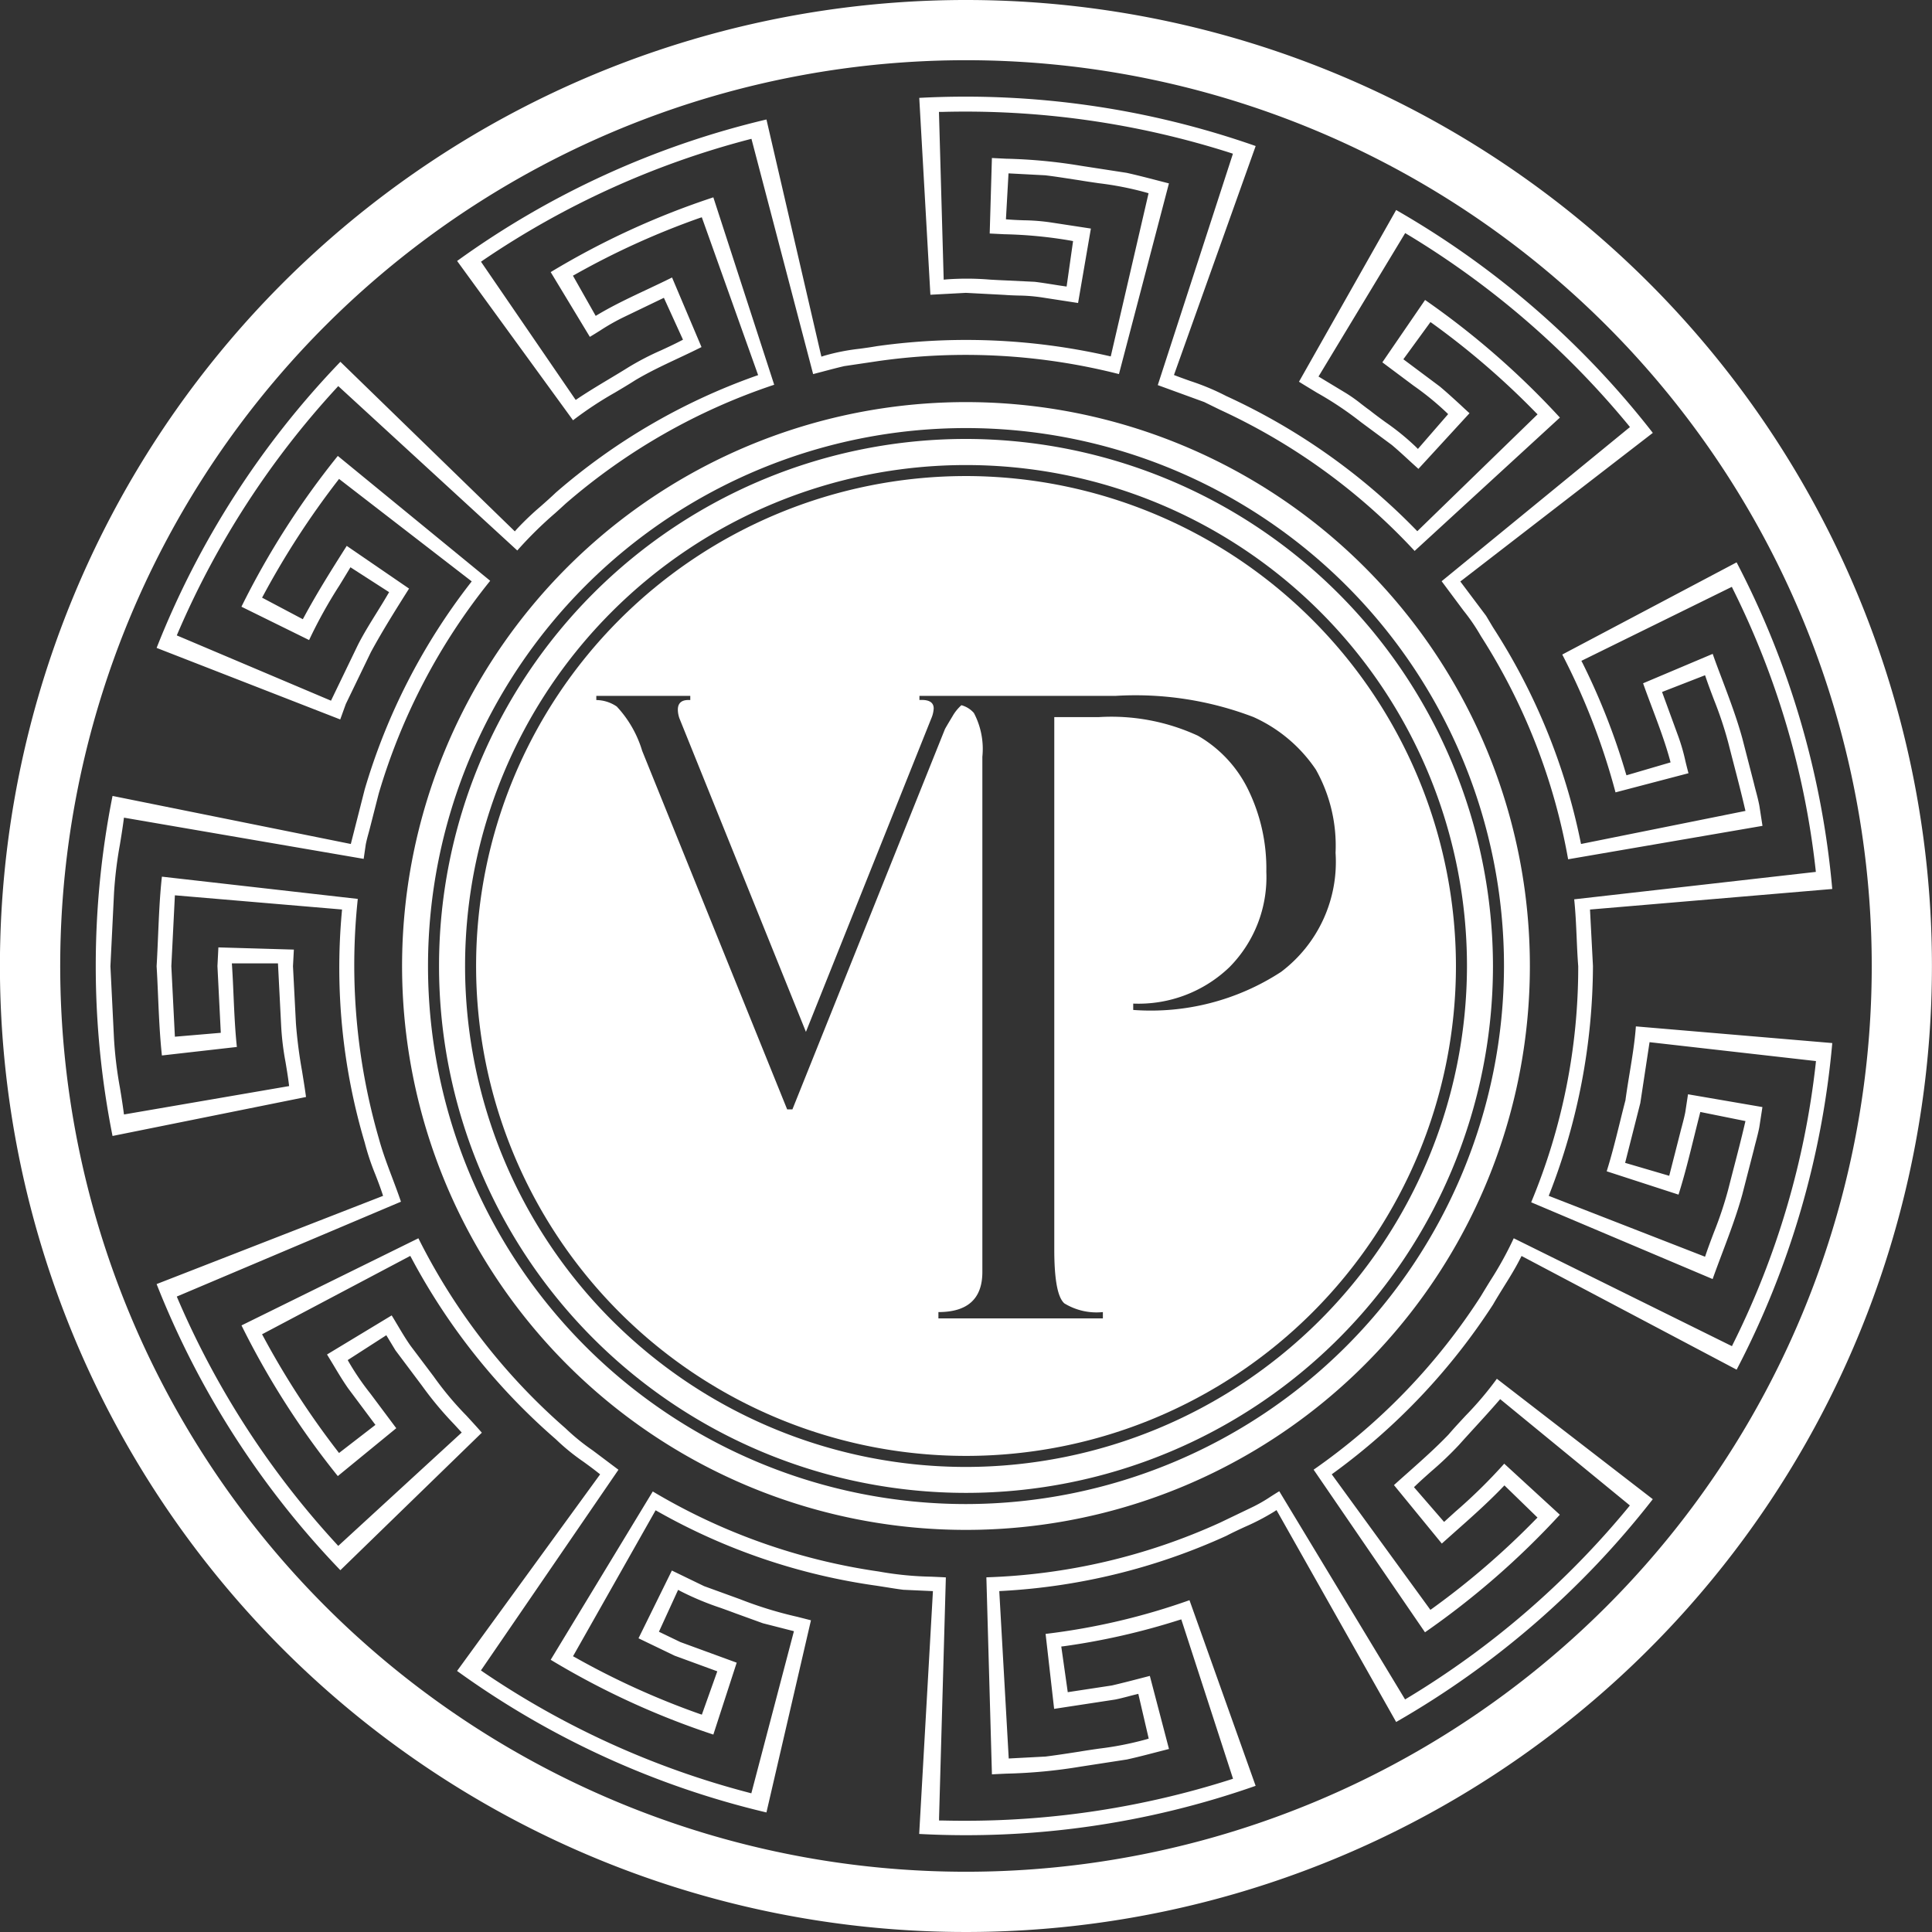
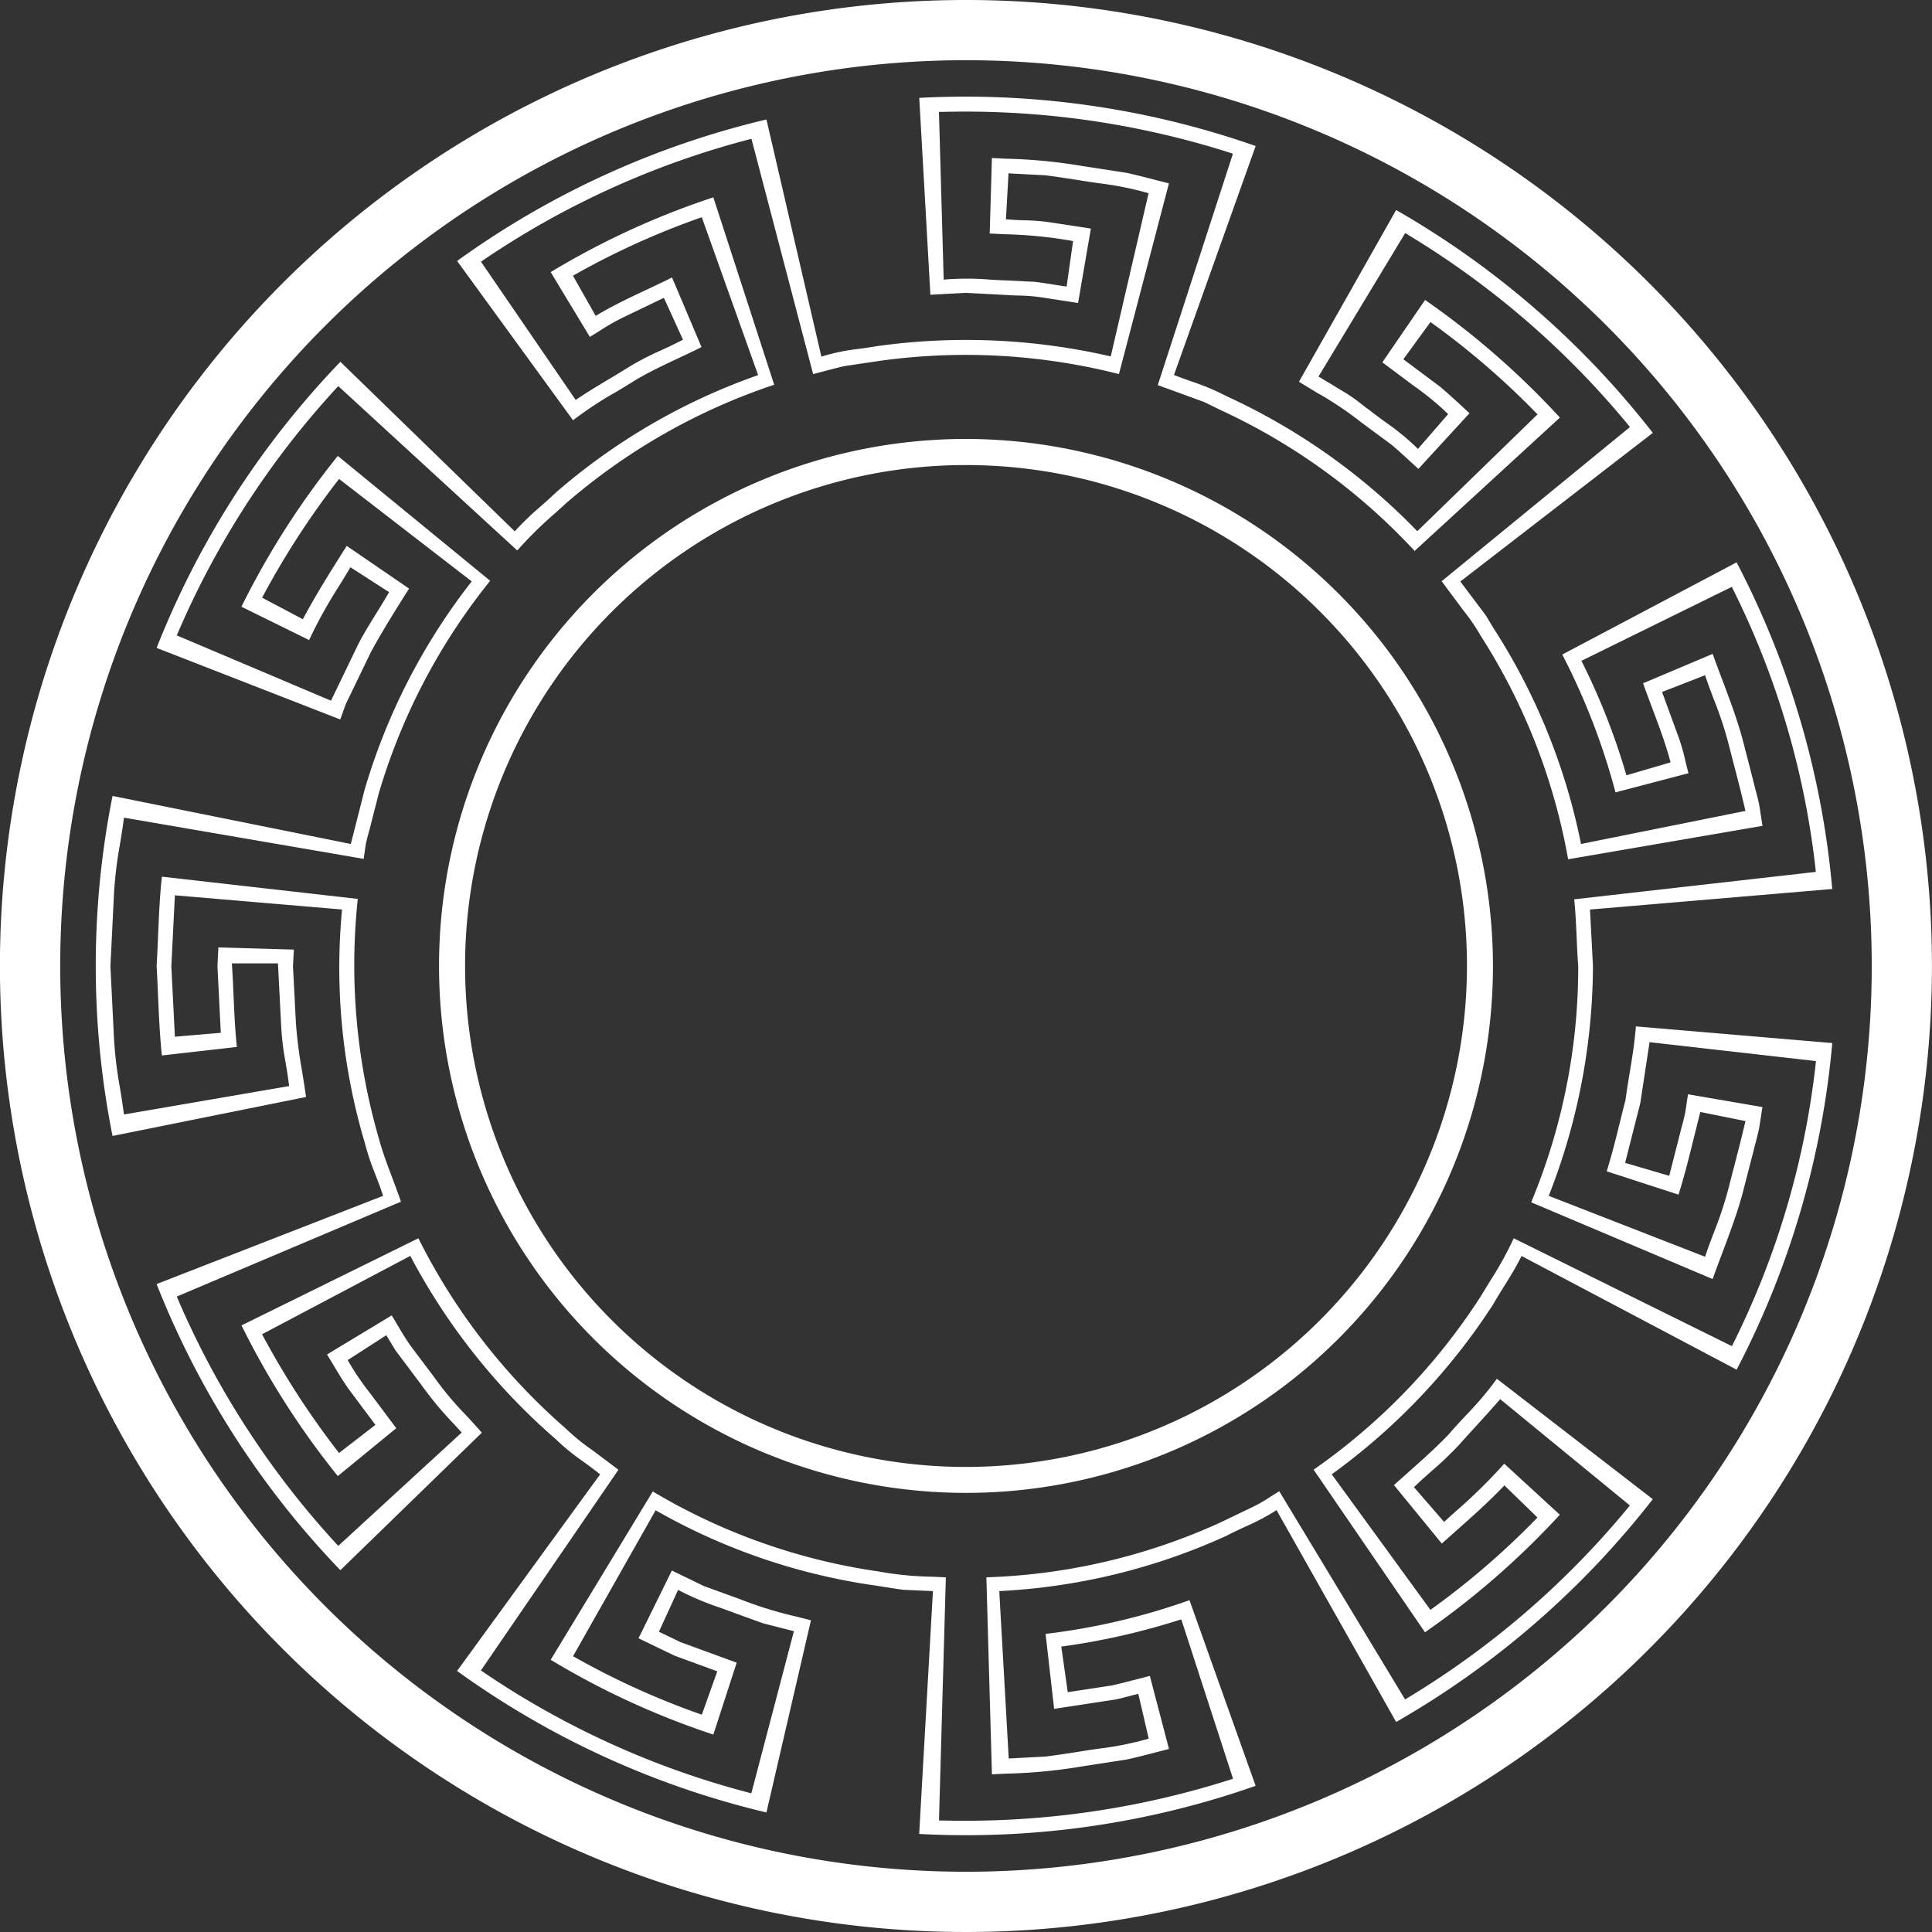
<svg xmlns="http://www.w3.org/2000/svg" width="87.624" height="87.623" viewBox="0 0 87.624 87.623">
  <rect x="0" y="0" width="87.624" height="87.623" fill="#333333" stroke="none" />
  <defs>
    <style>.a{fill:#fff;}.b{fill:none;}</style>
  </defs>
  <g transform="translate(-793.679 -229.722)">
    <path class="a" d="M837.491,229.722A43.812,43.812,0,1,0,881.3,273.533,43.811,43.811,0,0,0,837.491,229.722Zm0,84.891a41.08,41.08,0,1,1,41.079-41.079A41.079,41.079,0,0,1,837.491,314.613Z" />
    <path class="a" d="M872.442,291.842a39.554,39.554,0,0,0,4.338-14.813l-8.907-.756c-.05.685-.161,1.369-.269,2.031-.07.422-.141.857-.2,1.287l0,.016c-.088.336-.172.674-.255,1.012-.181.734-.369,1.491-.6,2.226l3.258,1.058c.277-.876.5-1.785.717-2.665.08-.323.16-.647.242-.968l.029-.116,2.048.413-.03.125c-.161.693-.343,1.392-.519,2.069q-.119.459-.236.918a17.246,17.246,0,0,1-.642,1.925c-.125.329-.25.659-.364.993l-.042.123-7.09-2.762.046-.117a28.672,28.672,0,0,0,1.96-10.308l-.134-2.56,10.987-.932a39.558,39.558,0,0,0-4.338-14.814l-7.907,4.181a30.752,30.752,0,0,1,2.415,6.251l3.31-.868c-.05-.182-.095-.366-.14-.55a8.806,8.806,0,0,0-.347-1.188l-.712-1.947,1.95-.759.042.123c.114.334.239.664.364.993a17.125,17.125,0,0,1,.642,1.926q.117.457.236.917c.176.676.358,1.376.519,2.069l.03.125-7.458,1.5-.025-.122a28.292,28.292,0,0,0-3.966-9.7l-.316-.529-1.168-1.555.1-.075,8.631-6.664A39.9,39.9,0,0,0,857,239.247l-4.407,7.788c.27.17.544.333.818.5a15.566,15.566,0,0,1,2,1.338L856.8,249.9c.282.237.551.485.81.724q.2.183.4.363l2.317-2.524c-.136-.122-.269-.245-.4-.369-.307-.281-.624-.572-.947-.843l-1.653-1.235,1.229-1.687.1.07a35.8,35.8,0,0,1,4.667,4.025l.091.09-5.454,5.3-.088-.09a28.678,28.678,0,0,0-8.58-6.041,10.817,10.817,0,0,0-1.627-.68c-.21-.075-.42-.15-.628-.229l-.114-.044,3.706-10.385a39.766,39.766,0,0,0-15.258-2.184l.505,8.929,1.61-.086,1.75.092c.21.017.417.024.625.03a7.641,7.641,0,0,1,1.123.093l1.59.245.581-3.376-1.8-.275a9.094,9.094,0,0,0-1.238-.1c-.231-.008-.463-.017-.693-.035l-.122-.009.117-2.084,1.66.087c.344.04.68.092,1.015.143.173.027.346.054.518.079.3.051.6.094.9.138a14.529,14.529,0,0,1,2.146.421l.113.034-1.715,7.4-.122-.028a29.173,29.173,0,0,0-10.488-.437c-.256.046-.52.082-.784.118a9.468,9.468,0,0,0-1.6.316l-.129.041-.032-.132-2.46-10.624a39.468,39.468,0,0,0-14.03,6.417l5.257,7.225a16.539,16.539,0,0,1,1.9-1.255c.308-.183.617-.366.918-.559.626-.374,1.29-.686,1.933-.988.355-.167.721-.338,1.076-.518l-1.336-3.156c-.37.185-.745.361-1.12.538-.745.35-1.516.712-2.233,1.138l-.11.065-1.032-1.823.112-.061a35.639,35.639,0,0,1,5.617-2.55l.115-.038.042.115,2.513,7.044-.119.042a28.182,28.182,0,0,0-9.054,5.284c-.219.21-.452.416-.685.622a13.344,13.344,0,0,0-1.09,1.039l-.087.1-7.911-7.691a39.738,39.738,0,0,0-8.335,12.976l8.328,3.245.253-.7L810.5,259.3c.534-.985,1.14-1.945,1.725-2.873l.007-.01-2.827-1.937c-.715,1.125-1.356,2.15-1.932,3.217l-.06.109-1.848-.978.061-.111a37.564,37.564,0,0,1,3.354-5.174l.076-.1,6.017,4.647-.077.1a28.234,28.234,0,0,0-4.775,9.331L809.59,268l-10.807-2.179a39.434,39.434,0,0,0,0,15.422l8.775-1.768c-.052-.394-.118-.791-.18-1.177a21.413,21.413,0,0,1-.277-2.154l-.134-2.6.04-.754-3.423-.1-.043.85.152,3.024-2.082.177-.161-3.2.161-3.213.129.011,7.452.633-.011.126a27.835,27.835,0,0,0,1.04,10.446,11.12,11.12,0,0,0,.477,1.435c.11.282.222.574.319.868l.036.112-.111.043-10.16,3.958a39.751,39.751,0,0,0,8.334,12.977l6.416-6.237c-.229-.264-.47-.523-.7-.775a14.559,14.559,0,0,1-1.488-1.78L812.3,290.76c-.215-.305-.405-.625-.589-.935-.089-.148-.177-.3-.268-.444l-2.932,1.772q.145.238.29.478c.211.354.43.719.669,1.06l1.236,1.655-1.651,1.275-.076-.1a37.561,37.561,0,0,1-3.354-5.173l-.061-.111,6.723-3.555.059.11A28.779,28.779,0,0,0,818.891,295a9.634,9.634,0,0,0,1.246,1.015c.224.163.449.326.666.5l.094.074-.072.1-6.416,8.817a39.474,39.474,0,0,0,14.031,6.418l2.019-8.715c-.207-.054-.414-.106-.622-.159a17.9,17.9,0,0,1-2.6-.8l-1.624-.59-1.462-.708-1.513,3.073,1.64.79,1.933.708-.7,1.965-.115-.038a35.637,35.637,0,0,1-5.617-2.55l-.112-.061.064-.111,3.683-6.509.109.062a28.014,28.014,0,0,0,9.922,3.361l.472.074c.244.039.488.079.734.109l1.34.061-.007.126-.616,10.887a39.666,39.666,0,0,0,15.259-2.182l-3-8.42a30.115,30.115,0,0,1-6.526,1.529l.387,3.4,2.758-.421c.2-.038.4-.092.6-.143.112-.03.225-.06.338-.087l.122-.03.472,2.03-.113.034a14.525,14.525,0,0,1-2.146.421c-.3.044-.6.087-.893.137l-.522.08c-.335.051-.671.1-1.007.142l-1.668.088-.429-7.592.125-.007a28.181,28.181,0,0,0,10.175-2.5c.268-.141.551-.272.826-.4a10.454,10.454,0,0,0,1.336-.694l.112-.073L857,307.821a39.9,39.9,0,0,0,11.64-10.105l-7.072-5.461a15.217,15.217,0,0,1-1.41,1.666c-.261.282-.533.572-.786.868-.583.607-1.217,1.17-1.83,1.715-.215.191-.429.381-.641.573l2.17,2.652.582-.519c.731-.647,1.486-1.317,2.171-2.029l.087-.09,1.5,1.459-.091.09a35.8,35.8,0,0,1-4.667,4.025l-.1.07-4.474-6.147.1-.073a28.811,28.811,0,0,0,7.214-7.624c.154-.269.322-.538.489-.808.259-.414.525-.843.748-1.284l.057-.113.113.059Zm-10.109-5.959a16.053,16.053,0,0,1-1.071,1.937c-.144.234-.287.468-.427.7a28.118,28.118,0,0,1-7.578,7.858l5.051,7.375a36.93,36.93,0,0,0,6.116-5.332l-2.522-2.315a24.051,24.051,0,0,1-2.21,2.171l-.518.47-1.366-1.576.087-.082c.237-.227.483-.445.729-.663a15.4,15.4,0,0,0,1.22-1.165c.234-.262.472-.522.71-.783.359-.392.731-.8,1.084-1.207l.08-.092.094.077L867.6,298l-.08.1a39.224,39.224,0,0,1-10.008,8.634l-.107.064-.065-.107-5.641-9.335c-.131.078-.259.16-.388.242a6.9,6.9,0,0,1-.877.5l-1.419.681a27.686,27.686,0,0,1-10.6,2.481l.252,8.936c.216-.012.431-.022.647-.032a23.6,23.6,0,0,0,3.392-.321l2.083-.321c.453-.1.918-.221,1.368-.338l.54-.139-.868-3.314-.546.141c-.382.1-.779.2-1.172.292l-2.005.305-.294-2.071.127-.014a31.5,31.5,0,0,0,5.2-1.182l.116-.034.038.115,2.309,7.112-.119.039a39.566,39.566,0,0,1-12.078,1.867q-.5,0-1.01-.012l-.126,0,0-.126.308-10.9c-.218-.013-.438-.022-.657-.032a14.843,14.843,0,0,1-2.385-.235,27.671,27.671,0,0,1-10.25-3.63L818.655,305a36.235,36.235,0,0,0,7.377,3.392l1.059-3.261-2.553-.934-.974-.469.87-1.9.118.064a13.026,13.026,0,0,0,1.815.756c.218.079.437.157.653.239l1.258.456,1.409.36-.032.121-1.9,7.232-.12-.032a38.933,38.933,0,0,1-12.045-5.472l-.1-.071.071-.1,6.167-9-1.167-.877a9.825,9.825,0,0,1-1.238-1.007,28.066,28.066,0,0,1-6.668-8.614l-8.023,3.952A37.154,37.154,0,0,0,809,296.668l2.651-2.171-1.181-1.58a11.915,11.915,0,0,1-.964-1.41l-.057-.1,1.751-1.127.414.684,1.2,1.6a15.854,15.854,0,0,0,1.461,1.753l.345.376-5.6,5.142-.084-.093a39.249,39.249,0,0,1-7.19-11.1l-.049-.116.116-.049,10.051-4.253c-.121-.359-.257-.718-.388-1.067-.221-.584-.449-1.188-.615-1.8a28.3,28.3,0,0,1-.955-10.866l-8.884-1.009c-.1.9-.136,1.821-.175,2.712-.019.451-.038.9-.065,1.351.027.435.046.885.065,1.335.039.892.078,1.812.175,2.712l3.4-.386c-.082-.769-.116-1.551-.15-2.309-.019-.45-.039-.9-.068-1.35l-.009-.133h2.091l.143,2.8a12.314,12.314,0,0,0,.2,1.678c.053.317.108.645.148.97l.015.118-7.49,1.288-.018-.129c-.048-.362-.106-.723-.166-1.085a18.521,18.521,0,0,1-.268-2.208l-.163-3.3.163-3.317a18.574,18.574,0,0,1,.267-2.2c.06-.365.119-.729.167-1.094l.017-.129.129.022,10.743,1.847.095-.653c.034-.172.078-.337.123-.5.025-.091.05-.183.073-.275l.39-1.527a27.948,27.948,0,0,1,5.057-9.657L809,250.4a37.089,37.089,0,0,0-4.371,6.839l3.069,1.512a21.536,21.536,0,0,1,1.375-2.477c.146-.238.291-.475.434-.713l.066-.111,1.754,1.129-.059.1c-.167.287-.342.569-.517.851-.291.469-.592.953-.844,1.451l-1.216,2.52-6.994-2.961.049-.115a39.223,39.223,0,0,1,7.19-11.1l.084-.092.092.084,8.028,7.372a17.919,17.919,0,0,1,1.717-1.693q.236-.211.466-.424a27.863,27.863,0,0,1,9.469-5.4l-2.76-8.5a36.126,36.126,0,0,0-7.377,3.391L820.431,245c.157-.093.31-.189.465-.286a9.7,9.7,0,0,1,1.075-.61l1.818-.875.866,1.9-.105.054c-.291.152-.594.292-.886.427a12.4,12.4,0,0,0-1.495.777c-.289.181-.58.355-.872.53-.467.28-.949.57-1.407.876l-.1.068-.07-.1-4.226-6.169.1-.07a38.963,38.963,0,0,1,12.046-5.473l.12-.031.032.121,2.766,10.55.511-.134c.3-.079.6-.159.9-.228l1.57-.233a28.206,28.206,0,0,1,10.889.594l2.267-8.648-.527-.136c-.454-.118-.924-.239-1.389-.343l-2.071-.319a23.782,23.782,0,0,0-3.4-.322c-.214-.011-.428-.02-.642-.032l-.1,3.425.67.033a20.167,20.167,0,0,1,2.995.288l.116.023-.293,2.061-.124-.018c-.167-.024-.333-.05-.5-.077-.275-.043-.548-.087-.823-.12l-1.332-.064c-.235-.009-.469-.022-.705-.036a12.669,12.669,0,0,0-1.958-.01l-.133.013-.215-7.608.126,0a39.52,39.52,0,0,1,13.088,1.856l.119.039-.038.119-3.37,10.376,2.106.768.72.353a27.988,27.988,0,0,1,8.823,6.4l6.589-6.048a36.852,36.852,0,0,0-6.115-5.334l-1.938,2.828,1.421,1.062a12.905,12.905,0,0,1,1.479,1.205l.084.082-1.371,1.579-.094-.095a11.213,11.213,0,0,0-1.386-1.126c-.237-.173-.474-.346-.7-.527-.129-.091-.258-.191-.388-.291a7.108,7.108,0,0,0-.684-.486l-1.256-.759,3.931-6.506.107.065a39.261,39.261,0,0,1,10.008,8.634l.08.1-.1.08-8.442,6.911.995,1.336a8.788,8.788,0,0,1,.783,1.148,27.759,27.759,0,0,1,3.959,10.127l8.815-1.516-.142-.917c-.043-.221-.1-.449-.16-.669-.03-.114-.06-.228-.087-.343l-.525-2.037c-.247-.9-.583-1.791-.908-2.654-.148-.393-.3-.786-.436-1.18l-3.157,1.334c.135.384.279.765.422,1.145.283.754.577,1.532.793,2.324l.031.118-2,.586-.037-.116a30.5,30.5,0,0,0-1.948-4.961l-.06-.114.115-.056,6.709-3.3.054.112a37.837,37.837,0,0,1,3.743,12.693l.013.123-.124.014-10.836,1.23c.061.578.086,1.166.112,1.736.018.427.037.868.071,1.3a27.724,27.724,0,0,1-2.134,10.705l8.23,3.481c.138-.39.285-.778.431-1.167.327-.867.665-1.764.914-2.668l.525-2.037c.028-.119.059-.239.091-.359.056-.215.114-.437.156-.656l.141-.913-3.375-.58-.123.81c-.04.206-.093.407-.144.6-.029.109-.058.218-.085.327l-.5,1.96-2-.587.689-2.714.419-2.759,7.547.857-.012.124a37.82,37.82,0,0,1-3.744,12.693l-.054.112-.114-.055Z" />
-     <path class="b" d="M853.364,264.633a6.731,6.731,0,0,0-2.837-2.389,14.992,14.992,0,0,0-6.238-.959h-8.907v.188q.646-.037.647.385a1.343,1.343,0,0,1-.113.46l-5.682,14.206L824.5,262.313a1.213,1.213,0,0,1-.075-.4q0-.476.564-.438v-.188h-4.262v.188a1.68,1.68,0,0,1,.928.294,5.092,5.092,0,0,1,1.153,2.012l6.575,16.259h.238l6.914-17.237q.012-.037.351-.6a1.973,1.973,0,0,1,.4-.494,1.147,1.147,0,0,1,.567.354,3.494,3.494,0,0,1,.383,1.982v23.365q0,1.819-1.993,1.82v.287H843.7v-.287a2.794,2.794,0,0,1-1.744-.393q-.459-.393-.46-2.442V262.243H843.5a9.357,9.357,0,0,1,4.5.843,5.7,5.7,0,0,1,2.29,2.463,8.144,8.144,0,0,1,.815,3.708,5.8,5.8,0,0,1-1.677,4.331,5.955,5.955,0,0,1-4.36,1.648v.288a10.816,10.816,0,0,0,6.707-1.727,6.243,6.243,0,0,0,2.473-5.393A7.057,7.057,0,0,0,853.364,264.633Z" />
-     <path class="a" d="M837.491,247.959a25.575,25.575,0,1,0,25.574,25.575A25.574,25.574,0,0,0,837.491,247.959Zm0,49.978a24.4,24.4,0,1,1,24.4-24.4A24.431,24.431,0,0,1,837.491,297.937Z" />
    <path class="a" d="M837.491,249.63a23.9,23.9,0,1,0,23.9,23.9A23.931,23.931,0,0,0,837.491,249.63Zm0,46.624a22.72,22.72,0,1,1,22.721-22.72A22.746,22.746,0,0,1,837.491,296.254Z" />
-     <path class="a" d="M837.491,251.313a22.22,22.22,0,1,0,22.221,22.221A22.245,22.245,0,0,0,837.491,251.313ZM851.782,273.8a10.816,10.816,0,0,1-6.707,1.727v-.288a5.955,5.955,0,0,0,4.36-1.648,5.8,5.8,0,0,0,1.677-4.331,8.144,8.144,0,0,0-.815-3.708,5.7,5.7,0,0,0-2.29-2.463,9.357,9.357,0,0,0-4.5-.843h-2.012v24.149q0,2.049.46,2.442a2.794,2.794,0,0,0,1.744.393v.287H836.24v-.287q1.993,0,1.993-1.82V264.042a3.494,3.494,0,0,0-.383-1.982,1.147,1.147,0,0,0-.567-.354,1.973,1.973,0,0,0-.4.494q-.339.564-.351.6l-6.914,17.237h-.238l-6.575-16.259a5.092,5.092,0,0,0-1.153-2.012,1.68,1.68,0,0,0-.928-.294v-.188h4.262v.188q-.564-.037-.564.438a1.213,1.213,0,0,0,.075.4l5.734,14.211,5.682-14.206a1.343,1.343,0,0,0,.113-.46q0-.423-.647-.385v-.188h8.907a14.992,14.992,0,0,1,6.238.959,6.731,6.731,0,0,1,2.837,2.389,7.057,7.057,0,0,1,.891,3.771A6.243,6.243,0,0,1,851.782,273.8Z" />
  </g>
</svg>